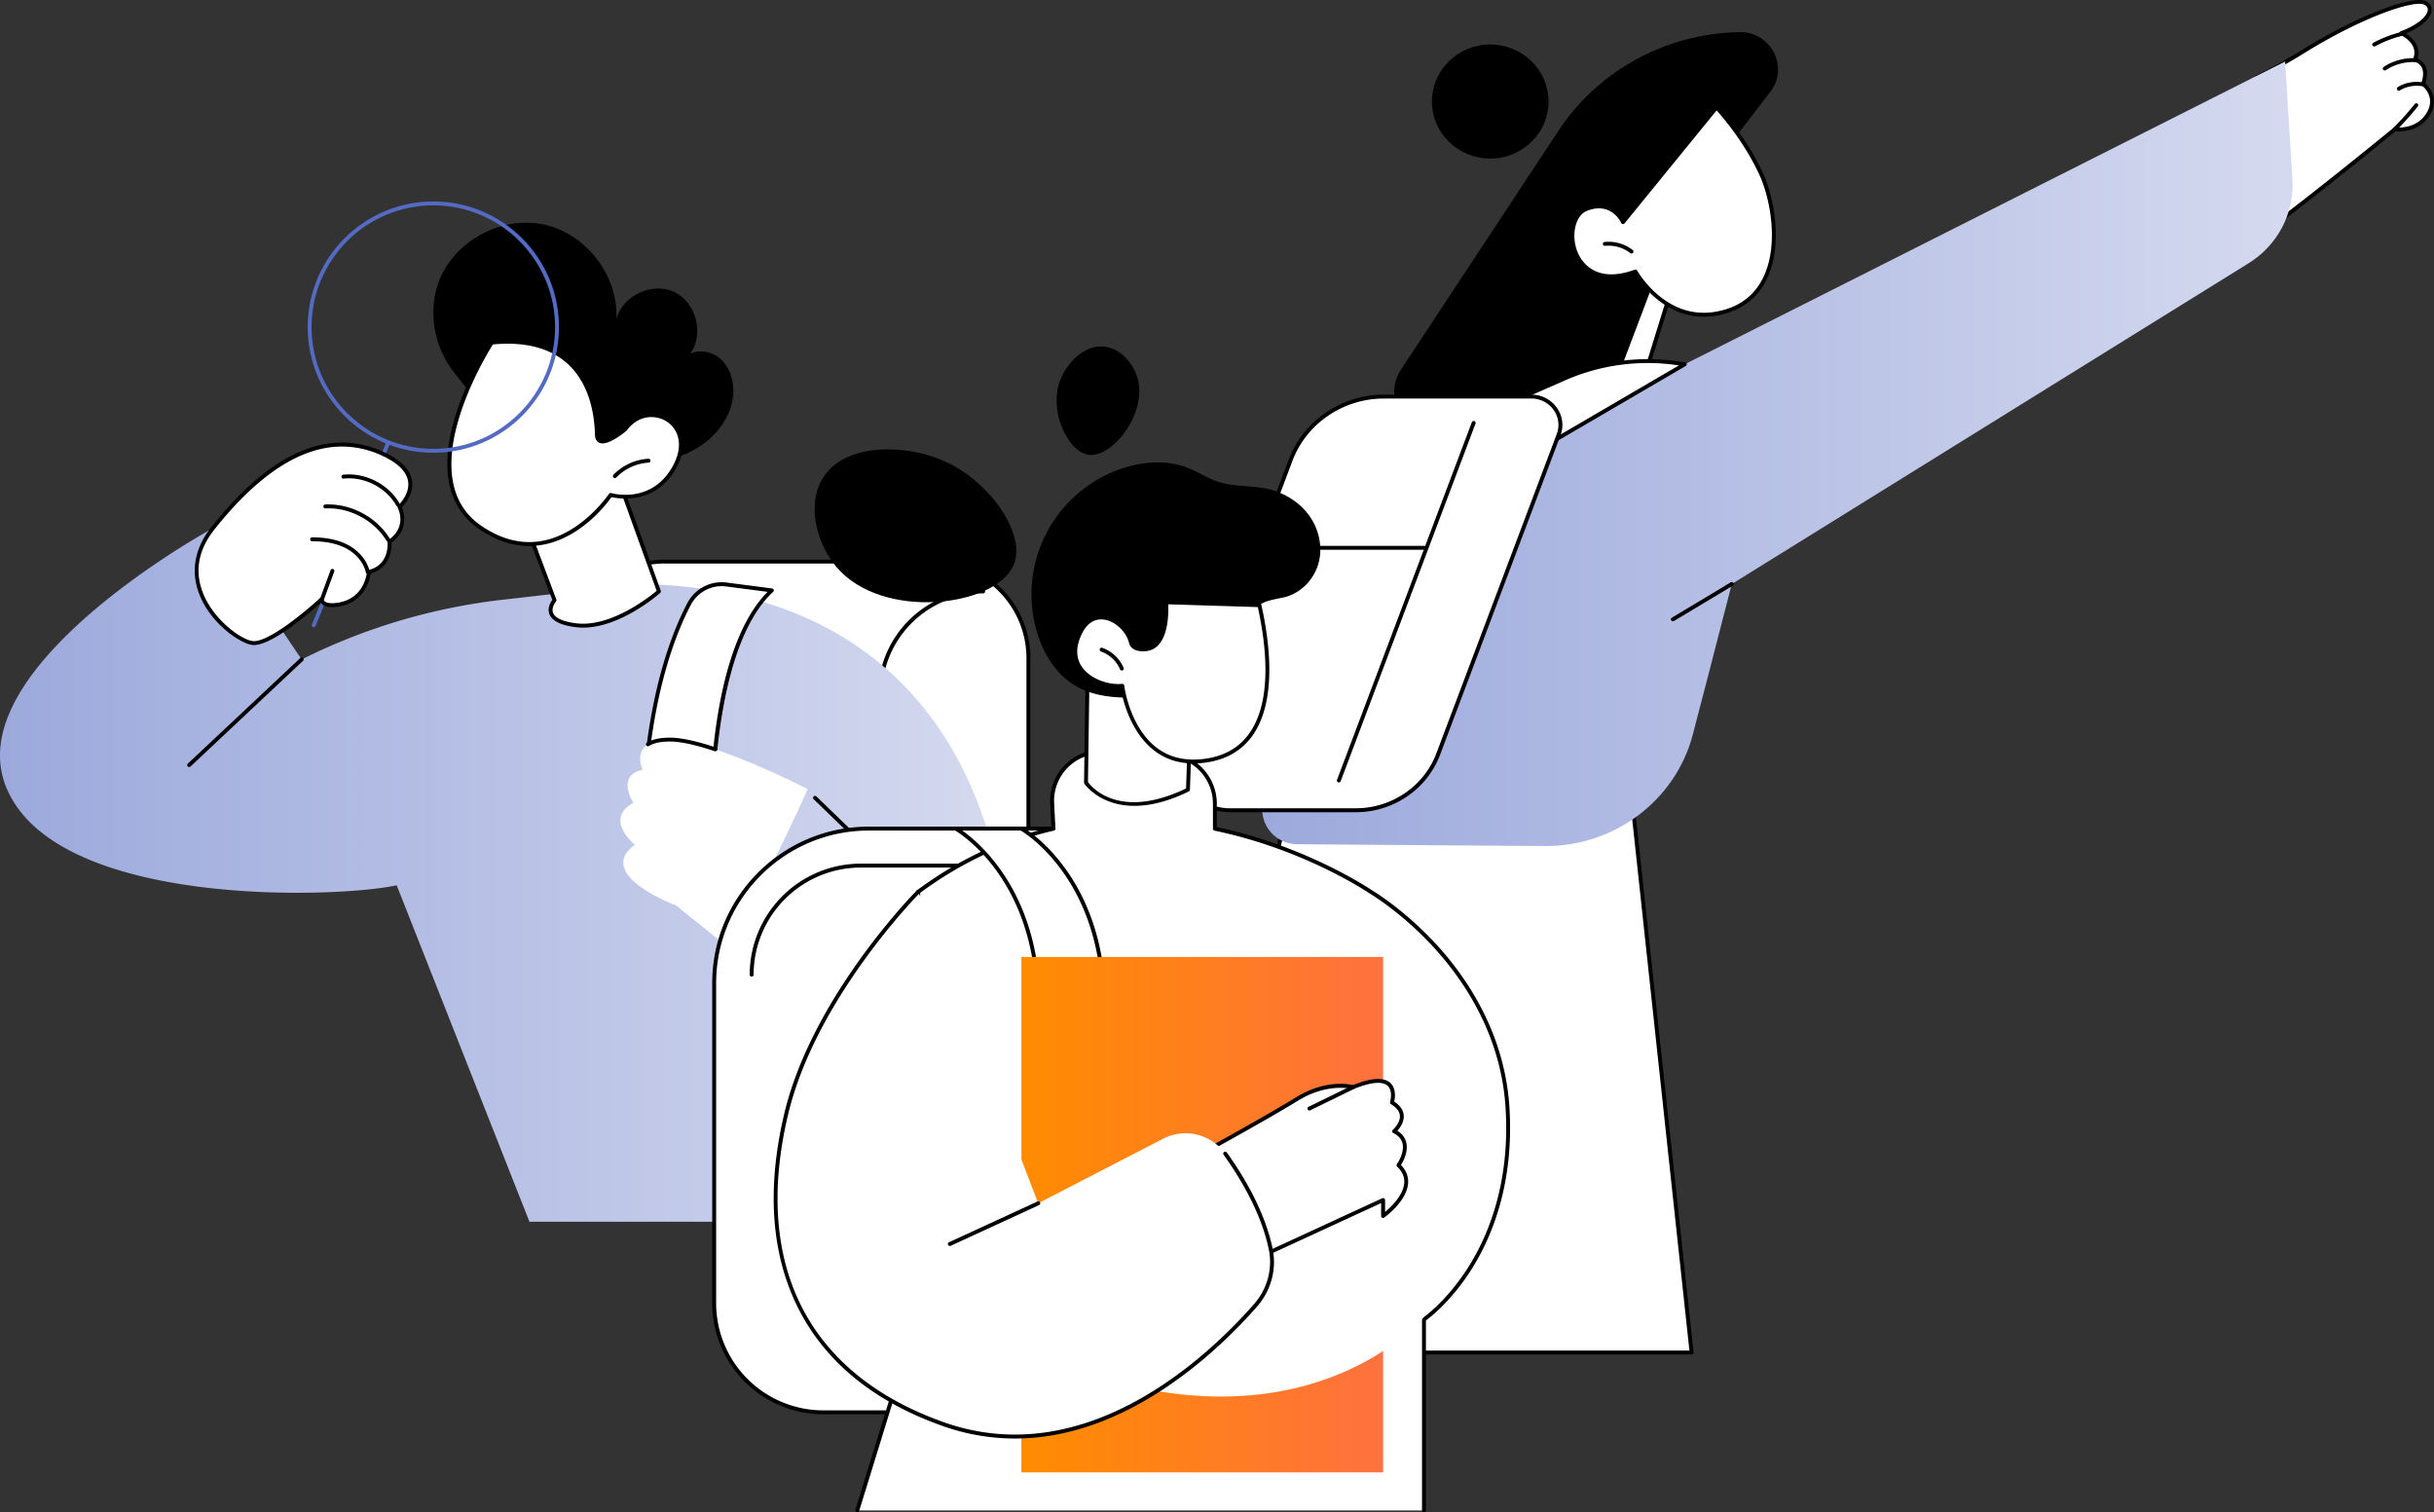
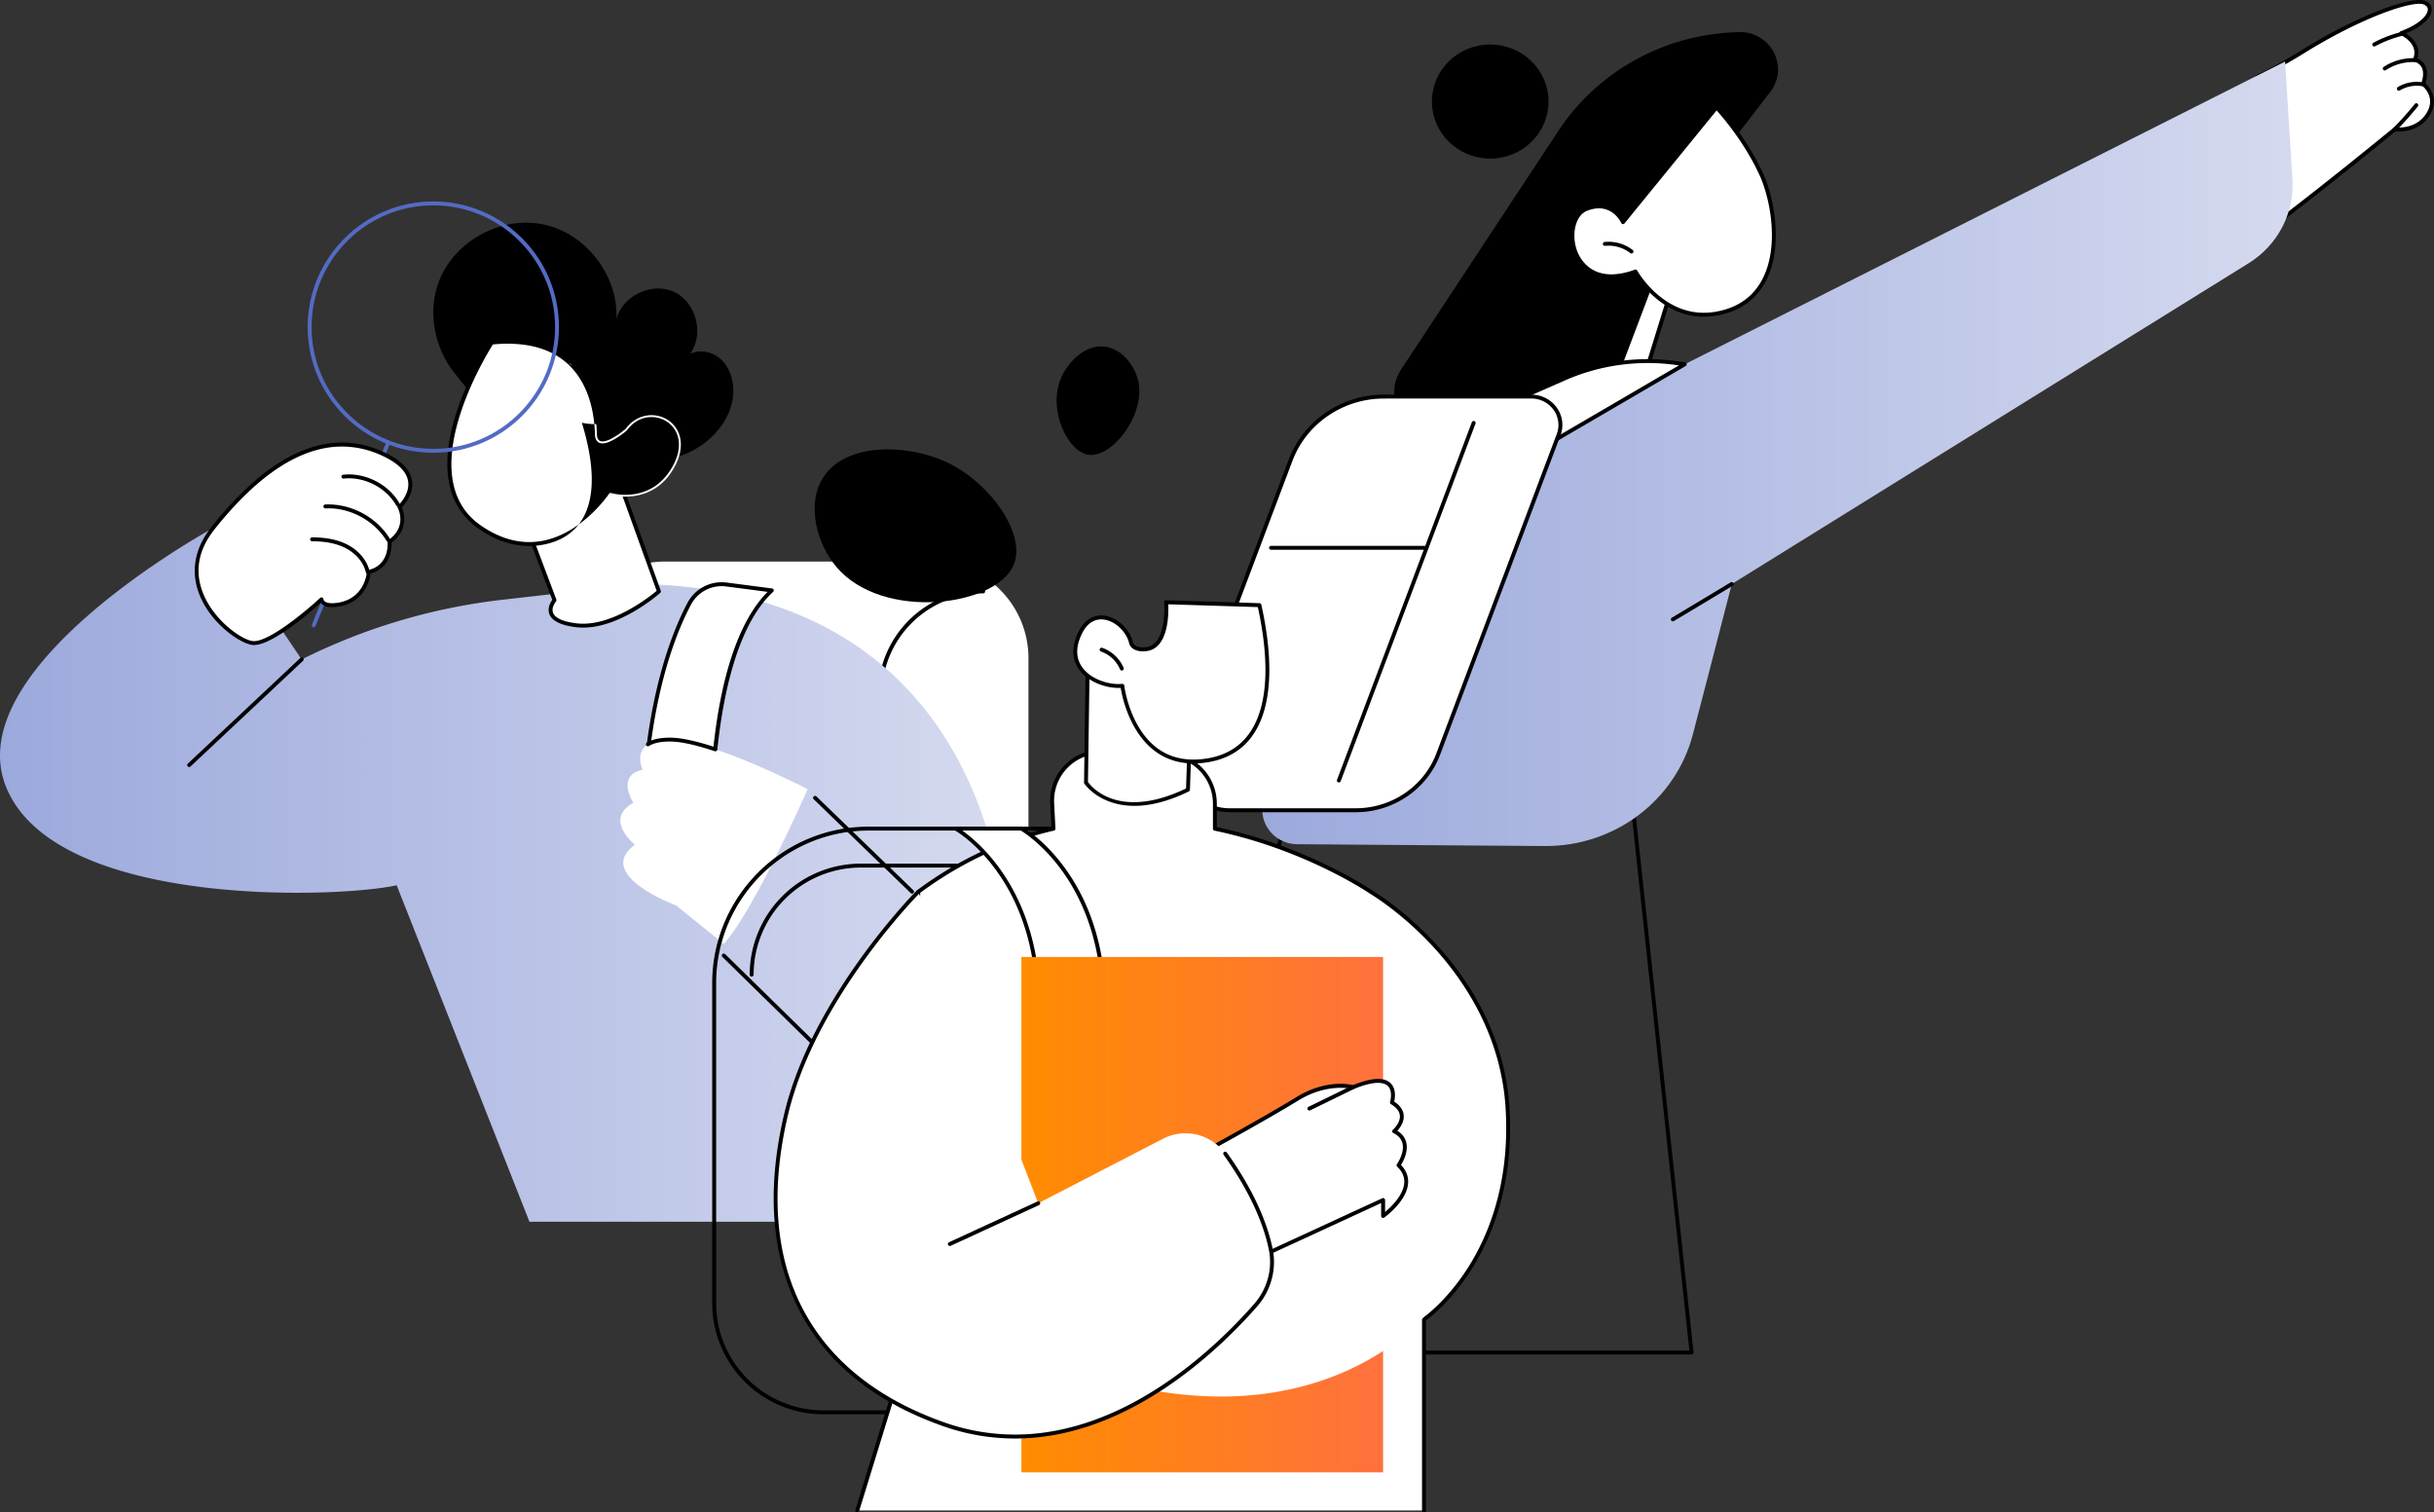
<svg xmlns="http://www.w3.org/2000/svg" xmlns:xlink="http://www.w3.org/1999/xlink" viewBox="0 0 2740.59 1702.88">
  <rect x="0" y="0" width="2740.59" height="1702.88" fill="#333333" stroke="none" />
  <defs>
    <style>.cls-1{fill:#fff;}.cls-2{fill:url(#linear-gradient);}.cls-3{fill:url(#linear-gradient-2);}.cls-4{fill:#546bc3;}.cls-5{fill:url(#linear-gradient-3);}</style>
    <linearGradient id="linear-gradient" x1="1421.23" y1="510.92" x2="2581.36" y2="510.92" gradientUnits="userSpaceOnUse">
      <stop offset="0" stop-color="#9ca9dc" />
      <stop offset="0.99" stop-color="#d4d9ef" />
    </linearGradient>
    <linearGradient id="linear-gradient-2" x1="0" y1="985.17" x2="1129.69" y2="985.17" xlink:href="#linear-gradient" />
    <linearGradient id="linear-gradient-3" x1="1150.08" y1="1367.66" x2="1557.3" y2="1367.66" gradientUnits="userSpaceOnUse">
      <stop offset="0" stop-color="#ff8c00" />
      <stop offset="1" stop-color="#ff713e" />
    </linearGradient>
  </defs>
  <title>Asset 1</title>
  <g id="Layer_2" data-name="Layer 2">
    <g id="Illustration">
      <g id="Field_trip" data-name="Field trip">
-         <polygon class="cls-1" points="1291.75 1522.9 1904.67 1522.9 1830.17 831.23 1473.89 821.11 1291.75 1522.9" />
        <path d="M1904.67,1525.1H1291.75a2.2,2.2,0,0,1-2.13-2.75l182.14-701.79a2.2,2.2,0,0,1,2.13-1.65h.06L1830.23,829a2.21,2.21,0,0,1,2.13,2l74.5,691.68a2.16,2.16,0,0,1-.55,1.7A2.18,2.18,0,0,1,1904.67,1525.1Zm-610.08-4.39h607.63l-74-687.34-352.61-10Z" />
        <polygon class="cls-1" points="1837.5 469.71 1883.58 320.68 1794.99 277.61 1709.58 484.9 1837.5 469.71" />
        <path d="M1709.58,487.1a2.2,2.2,0,0,1-2-3L1793,276.77a2.21,2.21,0,0,1,1.25-1.22,2.26,2.26,0,0,1,1.75.08l88.58,43.07a2.21,2.21,0,0,1,1.14,2.63l-46.08,149a2.17,2.17,0,0,1-1.84,1.53l-127.92,15.18Zm86.56-206.49L1713,482.27l122.78-14.57,45.1-145.87Zm41.36,189.11h0Z" />
        <path d="M1577.66,415.89l177.06-268.61c44-66.82,118.77-108.35,200-111l3.14-.1c35.9-1.09,57.06,39.06,35.48,67.15l-99,128.81-97.79,258.48-179.1-1.15C1579.39,488.56,1557,447.21,1577.66,415.89Z" />
        <ellipse cx="1677.92" cy="114.33" rx="65.66" ry="64.22" />
        <path d="M1827.45,234.34a2.21,2.21,0,0,1-1.29-.42c-54.1-39.58-51-91.11-50.93-91.63a2.2,2.2,0,0,1,4.38.32c0,.5-2.9,49.68,49.15,87.75a2.2,2.2,0,0,1-1.31,4Z" />
        <path class="cls-1" d="M1827.46,250.14s-12-26.54-41.54-14.71-19.42,97.68,55.61,70.28c0,0,31.17,56.86,89.27,47.67,83.25-13.16,72.33-114.08,52.24-157.53S1932.78,121,1932.78,121Z" />
        <path d="M1918.35,356.58c-45.56,0-72.49-39.62-77.79-48.19-38.77,13.44-60.9-3.37-68.72-23.83-8.11-21.19-1.91-45.11,13.26-51.17,24.92-10,38.26,5.94,42.68,12.87l103.29-126.68a2.19,2.19,0,0,1,1.62-.81,2.26,2.26,0,0,1,1.68.67c.3.32,30.65,32.21,50.66,75.49,12.22,26.42,23.8,83,2.85,122.2-11.4,21.35-30.49,34.28-56.74,38.43A82.74,82.74,0,0,1,1918.35,356.58Zm-76.83-53.07a2.19,2.19,0,0,1,1.93,1.14c.31.55,31.13,55.39,87,46.56,24.82-3.92,42.84-16.09,53.55-36.15,20.2-37.83,8.9-92.63-3-118.28-17-36.77-41.55-65.16-48.16-72.46L1829.16,251.53a2.18,2.18,0,0,1-2,.78,2.2,2.2,0,0,1-1.72-1.27c-.46-1-11.5-24.45-38.71-13.57-12.8,5.12-17.94,26.82-10.79,45.52,3.49,9.12,18.48,37.58,64.82,20.65A2.19,2.19,0,0,1,1841.52,303.51Z" />
        <path d="M1837,285.44a2.22,2.22,0,0,1-1.35-.47,40.13,40.13,0,0,0-28.34-8.17,2.2,2.2,0,1,1-.43-4.37,44.49,44.49,0,0,1,31.47,9.07,2.2,2.2,0,0,1-1.35,3.94Z" />
        <path class="cls-1" d="M2553,129.52c9.56,30.73-3.44,128.45-2.2,130.9,57.94-42.86,145.62-114.84,145.62-114.84s24.9,3.4,37.52-16.94-5.6-34.1-5.6-34.1c8.13-23.92-9.35-27.15-9.35-27.15,8.24-19.47-15.27-30.07-15.27-30.07,31-11.33,39.15-28.89,26.17-34.31s-72.22,14.82-137.49,55.51c-15.14,9.44-32.78,19.06-51,28.27C2544.8,101.16,2548.61,115.44,2553,129.52Z" />
        <path d="M2550.8,262.62a2.31,2.31,0,0,1-.52-.06,2.19,2.19,0,0,1-1.45-1.15c-.53-1.05-.51-2.18,1-19,2.61-29.13,8-89.75,1.06-112.21h0c-4.21-13.5-8.11-27.93-11.59-42.89a2.2,2.2,0,0,1,1.15-2.46c19.85-10,36.93-19.53,50.78-28.17C2655.73,16.44,2716.51-5,2730.74,1c4.79,2,7.37,5.56,7.27,10-.2,9.11-11.47,19.32-29.09,26.64,8,5.08,17.16,15.06,12.93,28.34a16.93,16.93,0,0,1,8.35,7.08c3.09,5.27,3.32,12.25.68,20.76,4.09,3.78,16.43,17.44,4.93,36-11.93,19.23-33.75,18.51-38.71,18.07-8.5,7-90.42,74-145,114.33A2.2,2.2,0,0,1,2550.8,262.62Zm4.3-133.75c7.25,23.28,2,82.23-.88,113.9-.47,5.22-.9,10-1.13,13.21,57.23-42.6,141.08-111.4,141.94-112.1a2.2,2.2,0,0,1,1.69-.48c1,.13,23.65,2.93,35.35-15.92,11.39-18.35-4.38-30.68-5.06-31.19a2.21,2.21,0,0,1-.75-2.46c2.67-7.86,2.73-14.07.18-18.48a12.85,12.85,0,0,0-7.86-5.8,2.24,2.24,0,0,1-1.53-1.13,2.2,2.2,0,0,1-.09-1.89c7.32-17.29-13.26-26.81-14.14-27.21a2.2,2.2,0,0,1,.15-4.07c20.85-7.63,30.5-18,30.64-24.34.06-2.61-1.48-4.58-4.57-5.87-11.65-4.88-68.87,13.82-135.47,55.35C2580,68.86,2563.3,78.14,2544,88c3.36,14.26,7.09,28,11.11,40.91Z" />
        <path d="M2695.47,148.74a2.21,2.21,0,0,1-1.56-3.76A341,341,0,0,0,2719,117a2.2,2.2,0,0,1,3.43,2.75A345.89,345.89,0,0,1,2697,148.09,2.21,2.21,0,0,1,2695.47,148.74Z" />
        <path d="M2701,102.1a2.2,2.2,0,0,1-1.14-4.08,41.64,41.64,0,0,1,29.65-5,2.2,2.2,0,1,1-.89,4.3,37.21,37.21,0,0,0-26.49,4.48A2.21,2.21,0,0,1,2701,102.1Z" />
        <path d="M2685.1,79.35a2.2,2.2,0,0,1-1.22-4,59.92,59.92,0,0,1,34.79-9.83,2.2,2.2,0,0,1,2.13,2.27,2.23,2.23,0,0,1-2.27,2.12,55.27,55.27,0,0,0-32.22,9.1A2.17,2.17,0,0,1,2685.1,79.35Z" />
        <path d="M2673.25,52.31a2.2,2.2,0,0,1-1-4.14A137.6,137.6,0,0,1,2703.83,36a2.2,2.2,0,0,1,1.07,4.27,133,133,0,0,0-30.61,11.83A2.17,2.17,0,0,1,2673.25,52.31Z" />
        <path class="cls-2" d="M1906.06,827c10.86-41.45,25.13-96.45,43.86-169.41l582-361.23c32.75-20.33,51.62-56.45,49.27-94.33l-8.23-132.78L1808.71,454.64l-213.17,54.92-171,387c-11.23,25.42,7.69,53.81,36,54l278.73,2.05C1817.76,953.19,1886.57,901.37,1906.06,827Z" />
        <path d="M1883.58,699.58a2.2,2.2,0,0,1-1.14-4.08l66.35-39.83a2.2,2.2,0,0,1,2.26,3.77l-66.34,39.83A2.24,2.24,0,0,1,1883.58,699.58Z" />
        <path class="cls-1" d="M1724.86,510.65,1897,410.12l-9.23-1.29a233.77,233.77,0,0,0-126.32,17.41l-144,63.23Z" />
        <path d="M1724.86,512.85a2,2,0,0,1-.42,0l-107.38-21.19a2.2,2.2,0,0,1-.46-4.17l143.94-63.22a235.61,235.61,0,0,1,127.51-17.58l9.24,1.29a2.2,2.2,0,0,1,.8,4.08L1726,512.55A2.18,2.18,0,0,1,1724.86,512.85Zm-100.08-24.19,99.69,19.67,165.93-96.91-3-.41a231.29,231.29,0,0,0-125.13,17.24Z" />
        <path class="cls-1" d="M1526.74,912.32h-142.2c-38.79,0-65.72-37.8-52.3-73.4l121-320.86c16.2-43,58-71.5,104.86-71.5h166.18c22.75,0,38.54,22.16,30.67,43L1619.35,849.17C1605,887.12,1568.08,912.32,1526.74,912.32Z" />
        <path d="M1526.74,914.52h-142.2a58.22,58.22,0,0,1-48-24.93,55.11,55.11,0,0,1-6.38-51.45l121-320.86c16.44-43.62,59.41-72.92,106.92-72.92h166.18a35.06,35.06,0,0,1,28.88,15,33.18,33.18,0,0,1,3.84,31L1621.41,850C1606.85,888.57,1568.8,914.52,1526.74,914.52Zm31.33-465.76c-45.69,0-87,28.16-102.8,70.07l-121,320.87a50.74,50.74,0,0,0,5.87,47.38,53.85,53.85,0,0,0,44.37,23h142.2c40.24,0,76.63-24.81,90.55-61.72l135.57-359.59a28.86,28.86,0,0,0-3.34-26.94,30.67,30.67,0,0,0-25.27-13.11Z" />
        <path d="M1507.51,881a2.38,2.38,0,0,1-.78-.14,2.21,2.21,0,0,1-1.28-2.84l151.79-402.61a2.2,2.2,0,0,1,4.12,1.55L1509.57,879.55A2.19,2.19,0,0,1,1507.51,881Z" />
        <path d="M1603.73,619h-172.6a2.2,2.2,0,0,1,0-4.4h172.6a2.2,2.2,0,1,1,0,4.4Z" />
        <path class="cls-1" d="M748.55,632.32h300.73A108.71,108.71,0,0,1,1158,741v471.09a108.71,108.71,0,0,1-108.71,108.71H639.84a0,0,0,0,1,0,0V741A108.71,108.71,0,0,1,748.55,632.32Z" />
-         <path d="M1049.28,1323H639.84a2.2,2.2,0,0,1-2.2-2.2V741A111,111,0,0,1,748.55,630.12h300.73A111,111,0,0,1,1160.19,741v471.1A111,111,0,0,1,1049.28,1323ZM642,1318.64h407.24a106.63,106.63,0,0,0,106.51-106.51V741a106.63,106.63,0,0,0-106.51-106.51H748.55A106.63,106.63,0,0,0,642,741Z" />
        <path d="M990.75,1289.43a2.2,2.2,0,0,1-2.2-2.2v-505A118.62,118.62,0,0,1,1107,663.73a2.2,2.2,0,1,1,0,4.4A114.22,114.22,0,0,0,993,782.21v505A2.19,2.19,0,0,1,990.75,1289.43Z" />
        <path class="cls-3" d="M596.14,1375.63h521s-65.73-178.85-68.21-177.43,119.42-54.32,68.21-244.41S925,660.84,720.67,657.65l-155,17.67a675.1,675.1,0,0,0-226,67.21h0L239.76,594.71S-49.64,752,7.46,887.55s374.09,123.82,439.19,109.22Z" />
        <path d="M213,863.62a2.2,2.2,0,0,1-1.5-3.8L338.09,740.93a2.2,2.2,0,1,1,3,3.2L214.52,863A2.21,2.21,0,0,1,213,863.62Z" />
        <path d="M995.52,1216.71a97.63,97.63,0,0,1-68.41-27.8L813.4,1077.47a2.2,2.2,0,0,1,3.08-3.14l113.71,111.44a93.51,93.51,0,0,0,117.47,10.61,2.2,2.2,0,1,1,2.47,3.64A97.19,97.19,0,0,1,995.52,1216.71Z" />
        <path d="M1027,1006.21a2.21,2.21,0,0,1-1.53-.61L916.19,899.93a2.2,2.2,0,1,1,3.06-3.17l109.23,105.67a2.21,2.21,0,0,1,0,3.11A2.18,2.18,0,0,1,1027,1006.21Z" />
        <path class="cls-1" d="M801.37,922.43s-3.47-192.27,67.7-257.67l-51.33-6.67a41.08,41.08,0,0,0-41.56,21.44C756.8,716,726.07,794.85,723.83,931.85Z" />
        <path d="M723.83,934.05a2.17,2.17,0,0,1-1.47-.57,2.2,2.2,0,0,1-.73-1.67c2.27-138.68,33.94-218.23,52.61-253.31A43.51,43.51,0,0,1,818,655.91l51.34,6.67a2.2,2.2,0,0,1,1.2,3.8c-69.63,64-67,254.1-67,256a2.19,2.19,0,0,1-1.93,2.22L724.09,934ZM812.51,660a39.11,39.11,0,0,0-34.39,20.62c-18.37,34.51-49.45,112.59-52,248.79l73.08-8.87c-.2-21.34.39-189.12,65.1-254.14l-46.79-6.08A39.42,39.42,0,0,0,812.51,660Z" />
        <path class="cls-1" d="M909.38,888.56s-60.15,136.87-94.44,174.2l-53.55-43.17s-93.17-34.42-46.59-68.41c0,0-35.54-28.75-1.62-47.26,0,0-20.31-30.64,10.37-37.25,0,0-16.39-33.94,30.72-33.94S909.38,888.56,909.38,888.56Z" />
        <path d="M805.38,845.92a2.37,2.37,0,0,1-.69-.11c-21.62-7.22-38.58-10.88-50.42-10.88-10.33,0-18.24,1.67-23.51,5a2.2,2.2,0,1,1-2.33-3.73c6-3.74,14.68-5.64,25.84-5.64,12.31,0,29.75,3.74,51.81,11.1a2.2,2.2,0,0,1-.7,4.29Z" />
        <path class="cls-1" d="M591.6,588.82l32.76,86.92S604.63,698.59,648.72,704,742,665.93,742,665.93L694.58,534.64Z" />
        <path d="M656.58,706.66a65,65,0,0,1-8.13-.49c-16.84-2.06-26.87-7-29.81-14.59-2.67-6.91,1.38-13.65,3.22-16.21l-32.32-85.78a2.2,2.2,0,0,1,1-2.72l103-54.18a2.2,2.2,0,0,1,3.09,1.2L744,665.18a2.23,2.23,0,0,1-.61,2.4C741.51,669.27,698.7,706.66,656.58,706.66Zm-62.24-116.8L626.41,675a2.17,2.17,0,0,1-.39,2.21c0,.06-5.65,6.72-3.27,12.84,2.29,5.89,11.36,10,26.24,11.79,39,4.77,82.85-30.25,90.39-36.57l-46-127.48Z" />
        <path d="M495,314.77C513.31,270,566.08,242.45,613.26,253s83.24,57.91,80.8,106.19c6.92-26.46,40.42-42.11,65.15-30.43s33.94,47.49,17.9,69.65c10.92-5.47,24.89-2.49,34,5.59s13.82,20.39,14.51,32.58c1.91,33.95-25.44,64.27-57.35,76s-67.24,8.76-100.84,3.45c-27-4.27-54.08-10-78.5-22.27-31.22-15.64-55.85-47-77.36-73.94C488.55,390.94,480.86,349.32,495,314.77Z" />
        <path class="cls-1" d="M553.72,385.73S455.67,535,540.2,593.51s147.31-36.24,147.31-36.24,46.38,13.44,71.27-30.21c28.75-50.43-28.53-79.43-54.66-43.84,0,0-31.44,26.71-32,6S666.76,374.57,553.72,385.73Z" />
-         <path d="M595.86,614.77c-19.12,0-38.2-6.51-56.91-19.46-35.43-24.5-44.35-68.86-25.79-128.28,13.88-44.41,38.47-82.14,38.72-82.51a2.16,2.16,0,0,1,1.62-1c37.39-3.69,66.81,3.66,87.47,21.86s32.28,47.24,33.32,83.75c.08,2.94.85,4.76,2.28,5.39,4.85,2.17,18-6.15,25.93-12.83,14.19-19.11,36.68-19.79,50.7-10.69,13.49,8.75,23.54,29,7.49,57.13-22.85,40.06-63.72,33.49-72.22,31.62C683.11,567.36,654.7,605,612,613.21A85.17,85.17,0,0,1,595.86,614.77ZM555,387.81c-7.81,12.34-92,149.6-13.54,203.89,23,15.89,46.46,21.67,69.75,17.19,44.71-8.6,74.19-52.39,74.48-52.83a2.19,2.19,0,0,1,2.44-.9c1.83.53,45,12.4,68.75-29.19,14.54-25.5,5.81-43.55-6.07-51.26-12.69-8.24-32.19-7.51-44.91,9.81a2.11,2.11,0,0,1-.35.38c-2.16,1.84-21.41,17.82-30.76,13.66-3.11-1.38-4.75-4.51-4.89-9.29-1-35.26-12-63.12-31.82-80.57C618.55,391.52,590.59,384.49,555,387.81Z" />
+         <path d="M595.86,614.77c-19.12,0-38.2-6.51-56.91-19.46-35.43-24.5-44.35-68.86-25.79-128.28,13.88-44.41,38.47-82.14,38.72-82.51a2.16,2.16,0,0,1,1.62-1c37.39-3.69,66.81,3.66,87.47,21.86c.08,2.94.85,4.76,2.28,5.39,4.85,2.17,18-6.15,25.93-12.83,14.19-19.11,36.68-19.79,50.7-10.69,13.49,8.75,23.54,29,7.49,57.13-22.85,40.06-63.72,33.49-72.22,31.62C683.11,567.36,654.7,605,612,613.21A85.17,85.17,0,0,1,595.86,614.77ZM555,387.81c-7.81,12.34-92,149.6-13.54,203.89,23,15.89,46.46,21.67,69.75,17.19,44.71-8.6,74.19-52.39,74.48-52.83a2.19,2.19,0,0,1,2.44-.9c1.83.53,45,12.4,68.75-29.19,14.54-25.5,5.81-43.55-6.07-51.26-12.69-8.24-32.19-7.51-44.91,9.81a2.11,2.11,0,0,1-.35.38c-2.16,1.84-21.41,17.82-30.76,13.66-3.11-1.38-4.75-4.51-4.89-9.29-1-35.26-12-63.12-31.82-80.57C618.55,391.52,590.59,384.49,555,387.81Z" />
        <path d="M692.37,538.25a2.19,2.19,0,0,1-1.59-3.72,59.66,59.66,0,0,1,39.35-18,2.21,2.21,0,0,1,2.31,2.08,2.19,2.19,0,0,1-2.08,2.31A55.22,55.22,0,0,0,694,537.58,2.18,2.18,0,0,1,692.37,538.25Z" />
        <path class="cls-4" d="M487.9,509.78c-78,0-141.48-63.47-141.48-141.48S409.88,226.82,487.9,226.82,629.38,290.28,629.38,368.3,565.91,509.78,487.9,509.78Zm0-278.57c-75.59,0-137.09,61.5-137.09,137.09s61.5,137.08,137.09,137.08S625,443.88,625,368.3,563.48,231.21,487.9,231.21Z" />
        <path class="cls-4" d="M353.27,706.19a2.28,2.28,0,0,1-.84-.16,2.2,2.2,0,0,1-1.2-2.87l84-205.89a2.2,2.2,0,0,1,4.07,1.66L355.3,704.82A2.2,2.2,0,0,1,353.27,706.19Z" />
        <path class="cls-1" d="M362,674.83s-55.73,52-77.89,49.15-96.88-63.13-44.34-129.27S358.62,479,429.27,510.18c58.63,25.87,20.54,60.53,20.54,60.53s12.16,22.8-11.27,39.17c0,0,3.08,27.83-23.21,34.1,0,0-2,31.76-34.73,36.84C362.13,683.69,362,674.83,362,674.83Z" />
        <path d="M285.86,726.28a16.94,16.94,0,0,1-2-.12c-13-1.69-45.65-23-59.06-56.08-7.35-18.13-11-46.16,13.28-76.73,66.34-83.51,131-112.17,192.11-85.19,20.25,8.94,31.58,20,33.67,32.86,2.37,14.54-7.84,26.53-11.38,30.18,2.28,5.55,8.32,25-11.63,39.76.21,5.73-.49,28.36-23.48,34.77-1,6.77-6.66,32.66-36.39,37.27-8.48,1.31-14.59.45-18.17-2.57a8.83,8.83,0,0,1-1.65-1.82C350.4,688.34,307.2,726.28,285.86,726.28Zm99.26-223.49c-46.18,0-94.31,31.21-143.64,93.29-18.44,23.21-22.69,47.55-12.64,72.35,12.26,30.23,42.93,51.73,55.55,53.37,17.25,2.23,60.81-34.31,76.1-48.58a2.2,2.2,0,0,1,3.7,1.52,3.77,3.77,0,0,0,1.54,2.43c1.79,1.42,5.76,2.84,14.53,1.48,30.54-4.74,32.79-33.58,32.87-34.81a2.23,2.23,0,0,1,1.69-2c24-5.73,21.65-30.66,21.54-31.72a2.2,2.2,0,0,1,.92-2c21.58-15.09,11-35.47,10.59-36.33a2.21,2.21,0,0,1,.45-2.67c.14-.12,13.58-12.6,11.15-27.38-1.85-11.29-12.31-21.22-31.09-29.51A106.27,106.27,0,0,0,385.12,502.79Z" />
        <path d="M448.22,570.48a2.18,2.18,0,0,1-1.91-1.11C434.73,549,410.37,536.44,387,538.86a2.2,2.2,0,1,1-.45-4.37c25-2.6,51.13,10.84,63.54,32.7a2.2,2.2,0,0,1-.83,3A2.11,2.11,0,0,1,448.22,570.48Z" />
        <path d="M437.21,610.15a2.22,2.22,0,0,1-1.89-1.06c-14.07-23.24-41.77-38-68.88-36.65a2.2,2.2,0,0,1-.21-4.4c28.69-1.37,58,14.19,72.85,38.77a2.2,2.2,0,0,1-.74,3A2.23,2.23,0,0,1,437.21,610.15Z" />
        <path d="M414.1,646.24a2.21,2.21,0,0,1-2.15-1.72c-2.54-11.24-11.26-21.57-23.33-27.62-9.92-5-22.1-7.42-37.22-7.45a2.2,2.2,0,0,1-2.19-2.2,2.25,2.25,0,0,1,2.2-2.2c15.82,0,28.64,2.62,39.18,7.91,13.24,6.64,22.83,18.08,25.65,30.59a2.19,2.19,0,0,1-1.66,2.63A2,2,0,0,1,414.1,646.24Z" />
-         <path d="M362.49,677a2.19,2.19,0,0,1-2.07-3l11.8-32a2.2,2.2,0,0,1,4.13,1.52l-11.8,32A2.21,2.21,0,0,1,362.49,677Z" />
-         <path class="cls-1" d="M978.16,933a174,174,0,0,0-174,174v360.42a122.78,122.78,0,0,0,122.78,122.78h381.14V933Z" />
        <path d="M1308.07,1592.41H926.92a125.11,125.11,0,0,1-125-125V1107c0-97.17,79-176.23,176.22-176.23h329.91a2.2,2.2,0,0,1,2.19,2.2v657.23A2.19,2.19,0,0,1,1308.07,1592.41ZM978.16,935.18c-94.74,0-171.82,77.08-171.82,171.83v360.42A120.71,120.71,0,0,0,926.92,1588h378.95V935.18Z" />
        <path d="M846.34,1099.62a2.2,2.2,0,0,1-2.2-2.19,125.18,125.18,0,0,1,125-125h225.49a2.2,2.2,0,0,1,0,4.4H969.17a120.78,120.78,0,0,0-120.63,120.64A2.19,2.19,0,0,1,846.34,1099.62Z" />
        <path class="cls-1" d="M1697.39,1247.33c-9.83-158.82-153.31-242.76-153.31-242.76s-72.16-49.89-176.18-71.5V904.8A55.15,55.15,0,0,0,1333,853.39c-38.18-14.95-76.57-12.1-105-5.72a55.4,55.4,0,0,0-43.3,56.84l1.46,28.61c-49.86,11.32-101.42,33.36-152.22,71l-13.45,517.31-55.27,179.29h638.13v-215.1S1707.75,1414.69,1697.39,1247.33Z" />
        <path d="M965.23,1702.88a2.05,2.05,0,0,1-.65-.1,2.21,2.21,0,0,1-1.46-2.75l55.19-179,13.44-517a2.18,2.18,0,0,1,.89-1.71c46.79-34.63,97.66-58.48,151.24-70.92l-1.37-26.77a57.48,57.48,0,0,1,45-59.09c26.52-5.95,66.49-9.78,106.3,5.81a57.72,57.72,0,0,1,36.27,53.46v26.48c102.33,21.66,174.51,71,175.23,71.48.22.12,36.45,21.54,73.35,62.15,34.08,37.52,75.79,99.61,80.91,182.29,5.38,87-20.67,147.67-43.48,183.2-22.39,34.89-45.53,52.69-50.55,56.32v214a2.2,2.2,0,0,1-4.4,0v-215.1a2.2,2.2,0,0,1,1-1.82c.26-.17,26.14-18,50.41-55.92,22.39-35,48-94.63,42.67-180.37-5-81.35-46.11-142.51-79.68-179.49-36.45-40.16-72.19-61.3-72.55-61.51-.86-.59-73.17-50-175.52-71.25a2.19,2.19,0,0,1-1.75-2.15V904.8a53.28,53.28,0,0,0-33.48-49.36c-38.77-15.18-77.81-11.44-103.73-5.62a53.09,53.09,0,0,0-41.58,54.58l1.46,28.61a2.19,2.19,0,0,1-1.71,2.25c-53.31,12.11-104,35.64-150.54,70l-13.42,516.24a2.35,2.35,0,0,1-.1.59l-55.27,179.29A2.2,2.2,0,0,1,965.23,1702.88Z" />
        <path class="cls-1" d="M1076.14,933s74,40.95,89.89,155.53h73.81C1224,973.93,1150,933,1150,933Z" />
        <path d="M1239.84,1090.71H1166a2.2,2.2,0,0,1-2.17-1.9c-15.54-112.19-88-153.5-88.77-153.9a2.2,2.2,0,0,1,1.06-4.13H1150a2.25,2.25,0,0,1,1.07.28c.75.41,75.15,42.8,91,157.14a2.18,2.18,0,0,1-.52,1.75A2.2,2.2,0,0,1,1239.84,1090.71Zm-71.91-4.4h69.37c-15.54-105.47-81.67-147.38-87.93-151.13H1083.5C1101.79,948.17,1154.39,993,1167.93,1086.31Z" />
        <rect class="cls-5" x="1150.08" y="1077.5" width="407.22" height="580.33" />
        <path class="cls-1" d="M1603.41,1482.55s-110.62,134.91-345.54,74.2c-188.19-48.64,0-11.67,0-11.67L1296,1323.19l311.46-81.84Z" />
        <path class="cls-1" d="M1523.53,1224.12s-28.11-8.23-63,13.23-97.63,55.84-97.63,55.84L1418.75,1415l138.55-63.87v18s44.26-31.53,17.36-57.15c0,0,19-26.45-4.93-38.25,0,0,21-18.18-2.4-32.38C1567.33,1241.35,1579.56,1201.14,1523.53,1224.12Z" />
        <path d="M1418.75,1417.21a2,2,0,0,1-.76-.14,2.17,2.17,0,0,1-1.24-1.14l-55.89-121.82a2.2,2.2,0,0,1,1-2.85c.62-.34,63-34.6,97.53-55.78,32.58-20,59.15-14.87,64-13.67,20.58-8.33,34.71-9.19,42-2.53,6.89,6.27,5.36,17,4.45,21.06,6.6,4.36,10.19,9.53,10.69,15.39.64,7.62-4.22,14.22-7.19,17.49,5.31,3.26,8.67,7.61,10,13,2.61,10.43-3.35,21.48-5.87,25.51,5.84,6.1,8.52,13,8,20.56-1.45,20.33-25.85,37.93-26.89,38.67a2.2,2.2,0,0,1-3.48-1.79v-14.56L1419.67,1417A2.28,2.28,0,0,1,1418.75,1417.21Zm-53-123.08,54.12,118,136.55-62.95a2.19,2.19,0,0,1,3.12,2v13.46c6.65-5.54,20.59-18.74,21.58-32.67.47-6.72-2.19-12.89-7.93-18.36a2.2,2.2,0,0,1-.28-2.87c.09-.13,8.92-12.66,6.21-23.47-1.22-4.87-4.69-8.75-10.32-11.53a2.2,2.2,0,0,1-.47-3.63c.09-.07,8.58-7.58,7.86-16-.41-4.77-3.76-9.1-10-12.86a2.21,2.21,0,0,1-1-2.52c0-.13,3.63-12.36-2.79-18.19-4.15-3.76-14.11-6.19-38.06,3.64a2.26,2.26,0,0,1-1.45.08c-.28-.08-27.68-7.65-61.28,13C1430.36,1258.44,1376.23,1288.34,1365.71,1294.13Z" />
        <path d="M1474.35,1250.39a2.2,2.2,0,0,1-1-4.17l49.18-24.07a2.2,2.2,0,1,1,1.94,3.95l-49.18,24.07A2.22,2.22,0,0,1,1474.35,1250.39Z" />
        <path class="cls-1" d="M1379.56,1299c19.6,27.36,43,66.78,51.35,108.14a73.15,73.15,0,0,1-17.07,62.51c-50.3,57.36-189.92,191.65-352.62,133.6C898.29,1545.08,847.85,1412.93,885,1255.15,916.49,1121.61,1034,1004.08,1034,1004.08L1169,1354.85l140.45-72.62A55.08,55.08,0,0,1,1379.56,1299Z" />
        <path d="M1142.78,1619.72a243.35,243.35,0,0,1-82.3-14.44C981.2,1577,925.9,1530.63,896.09,1467.49c-28-59.42-32.48-131-13.2-212.84,31.24-132.62,148.32-251,149.5-252.13a2.2,2.2,0,1,1,3.11,3.11c-1.16,1.17-117.38,118.65-148.33,250-39.68,168.41,22.39,291.1,174.79,345.48a239,239,0,0,0,80.78,14.16c124.83,0,226.58-98.26,269.45-147.14,14.66-16.72,20.85-39.38,16.56-60.63-8.4-41.59-32.36-81.3-51-107.28a2.2,2.2,0,0,1,3.58-2.57c18.87,26.34,43.16,66.63,51.71,109,4.56,22.58-2,46.66-17.56,64.4C1372.18,1520.45,1269.31,1619.71,1142.78,1619.72Z" />
        <path d="M1069.49,1402.92a2.2,2.2,0,0,1-.92-4.2l99.54-45.87a2.2,2.2,0,1,1,1.84,4l-99.54,45.87A2.15,2.15,0,0,1,1069.49,1402.92Z" />
        <path class="cls-1" d="M1224.46,762.28l-1.66,118.91s31.52,48.39,114.81,8l3.3-96.75S1291.09,729.62,1224.46,762.28Z" />
        <path d="M1277.32,907.36c-39.46,0-56.13-24.62-56.36-25a2.24,2.24,0,0,1-.36-1.23l1.66-118.91a2.22,2.22,0,0,1,1.23-2c67.44-33,118.64,30.17,119.15,30.81a2.21,2.21,0,0,1,.47,1.44l-3.3,96.75a2.21,2.21,0,0,1-1.24,1.9C1313.94,903.13,1293.68,907.36,1277.32,907.36ZM1225,880.52c3.8,5.29,34.64,43.48,110.45,7.3l3.23-94.58c-5.33-6.27-51.9-58.06-112-29.57Z" />
        <path d="M1225.71,512.06c-23.72-3.38-45.69-50.34-31.55-85.12,7-17.37,26.2-39.31,49.4-36.69,19.24,2.18,32.71,20.27,37.18,35.22C1292.41,464.5,1252.78,515.91,1225.71,512.06Z" />
        <path d="M1141.35,636.15c14.56-34.59-26.36-93-76.12-116.06-43.79-20.32-114.12-22.47-139.07,18.7-18.48,30.49-5.77,74.36,15.74,99.71C993.61,699.42,1121.56,683.19,1141.35,636.15Z" />
-         <path d="M1445.24,672.68c18.78-4.1,34.17-19.78,39.31-38.3s.48-39.16-11-54.62-29.15-25.77-48-29.64c-17.52-3.6-36-2-53.07-7.36-12.46-4-23.49-11.47-35.69-16.17-22.38-8.61-47.7-7.18-70.59,0a149.37,149.37,0,0,0-97.9,187.36c7.16,22.77,20.5,44.41,40.74,57.07s45,15.17,68.75,14.23c32.26-1.27,65.27-8.77,92.42-26.89,11.26-7.52,24.25-17.51,30.36-30,4.52-9.24,4.67-20.24,7.3-30.08C1413.6,677.12,1426.43,676.79,1445.24,672.68Z" />
        <path class="cls-1" d="M1263.68,772.16s10.83,92.24,89,84.84,84.14-91.43,65.37-175.63l-105-3.26s4,48.21-21.28,52.61c-6.33,1.11-16.48.34-18.3-7.11-5.88-24.07-41.26-44.12-57.32-10.94C1195.34,755.62,1239.65,774.7,1263.68,772.16Z" />
        <path d="M1344,859.62c-65.1,0-80-71.81-82.14-85.11-15.7.86-36.86-6.42-47-20.82-5.67-8.08-10.4-21.91-.68-42,8.65-17.87,21.71-19.3,28.69-18.55,14.64,1.55,29,14.7,32.75,29.93,1.41,5.78,10.21,6.44,15.78,5.47,23-4,19.5-49.81,19.47-50.27a2.18,2.18,0,0,1,.59-1.7,2.13,2.13,0,0,1,1.67-.68l105,3.27a2.19,2.19,0,0,1,2.07,1.72c10.41,46.67,17,110.26-10.46,148.1-12.85,17.68-32,27.83-56.84,30.19Q1348.26,859.63,1344,859.62ZM1263.69,770a2.19,2.19,0,0,1,2.18,1.94c0,.23,2.82,23,15,44.48,16.09,28.48,40.18,41.41,71.61,38.43,23.55-2.23,41.62-11.79,53.69-28.4,26.22-36.07,20.09-97.26,10.1-142.89l-100.87-3.14c.47,10.24.6,48.36-23.24,52.51-8.62,1.5-18.83-.6-20.82-8.76-3.25-13.32-16.23-25.25-28.94-26.6-7.12-.76-17.15,1.42-24.26,16.1s-6.95,27.19.32,37.53c9.65,13.73,30.48,20.34,45,18.81Z" />
        <path d="M1263.1,755a2.2,2.2,0,0,1-2-1.35,36.53,36.53,0,0,0-21.41-20.06,2.2,2.2,0,0,1,1.44-4.16,41,41,0,0,1,24,22.52,2.2,2.2,0,0,1-1.18,2.88A2.12,2.12,0,0,1,1263.1,755Z" />
      </g>
    </g>
  </g>
</svg>